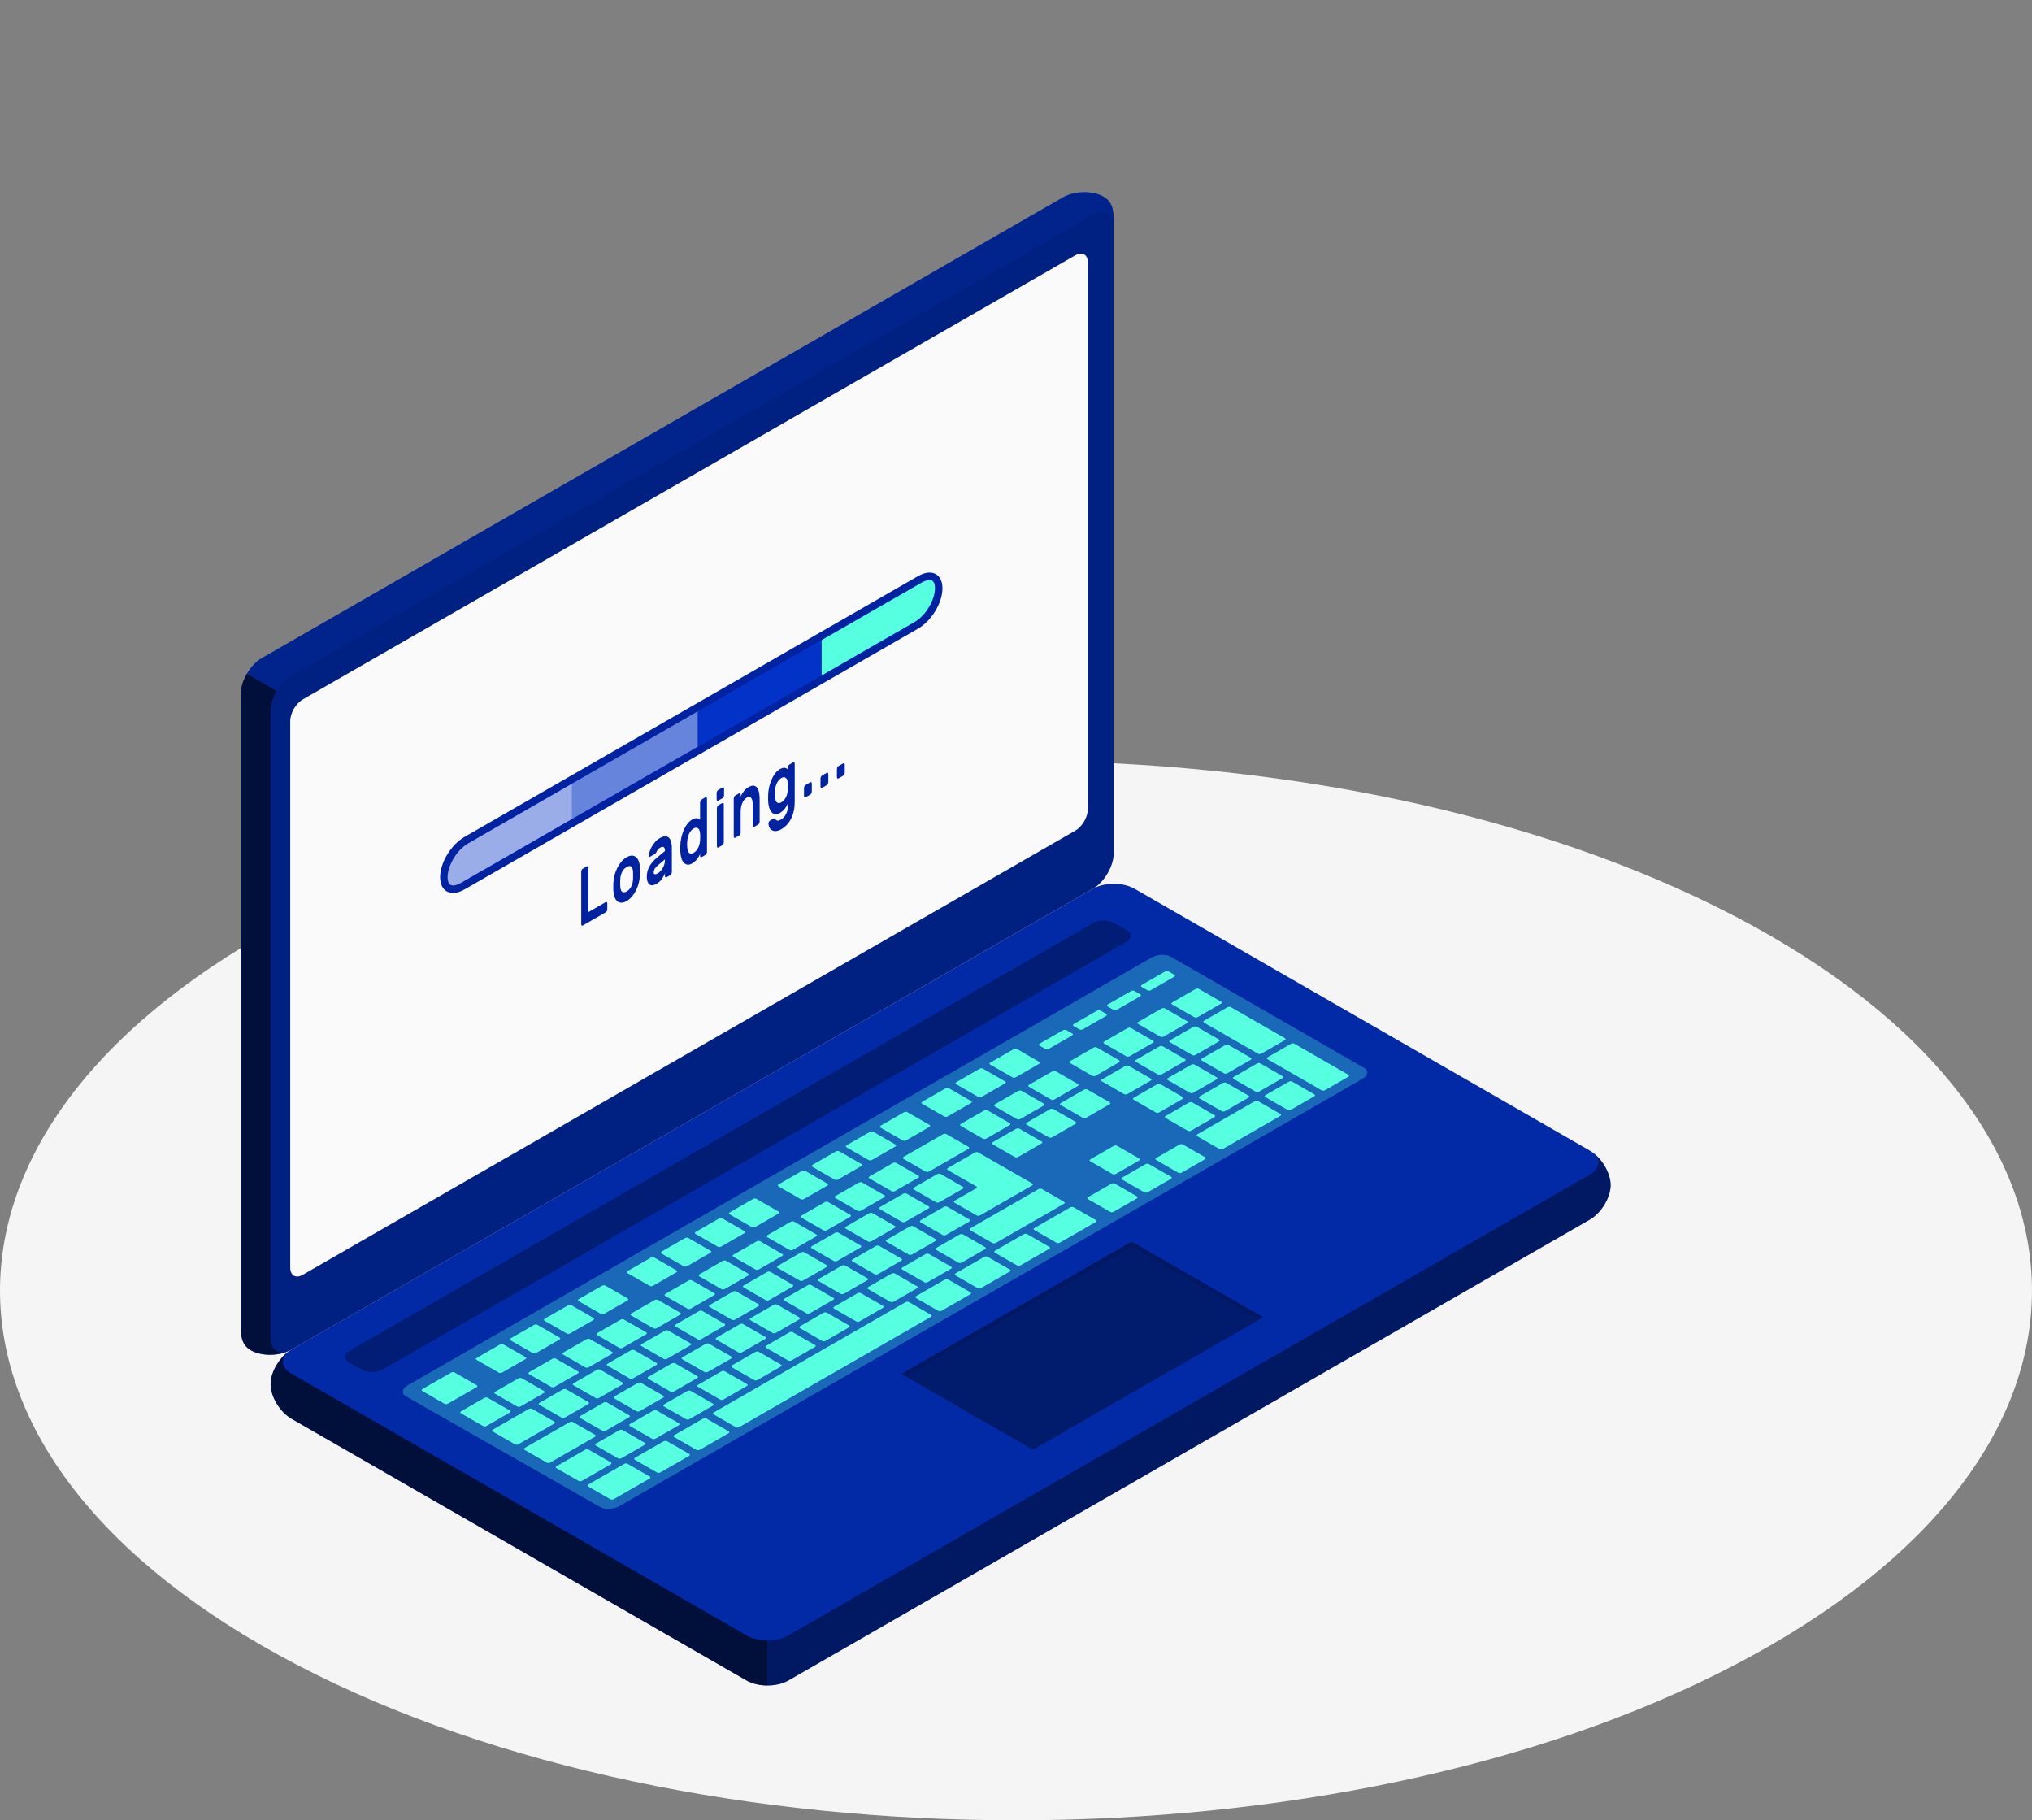
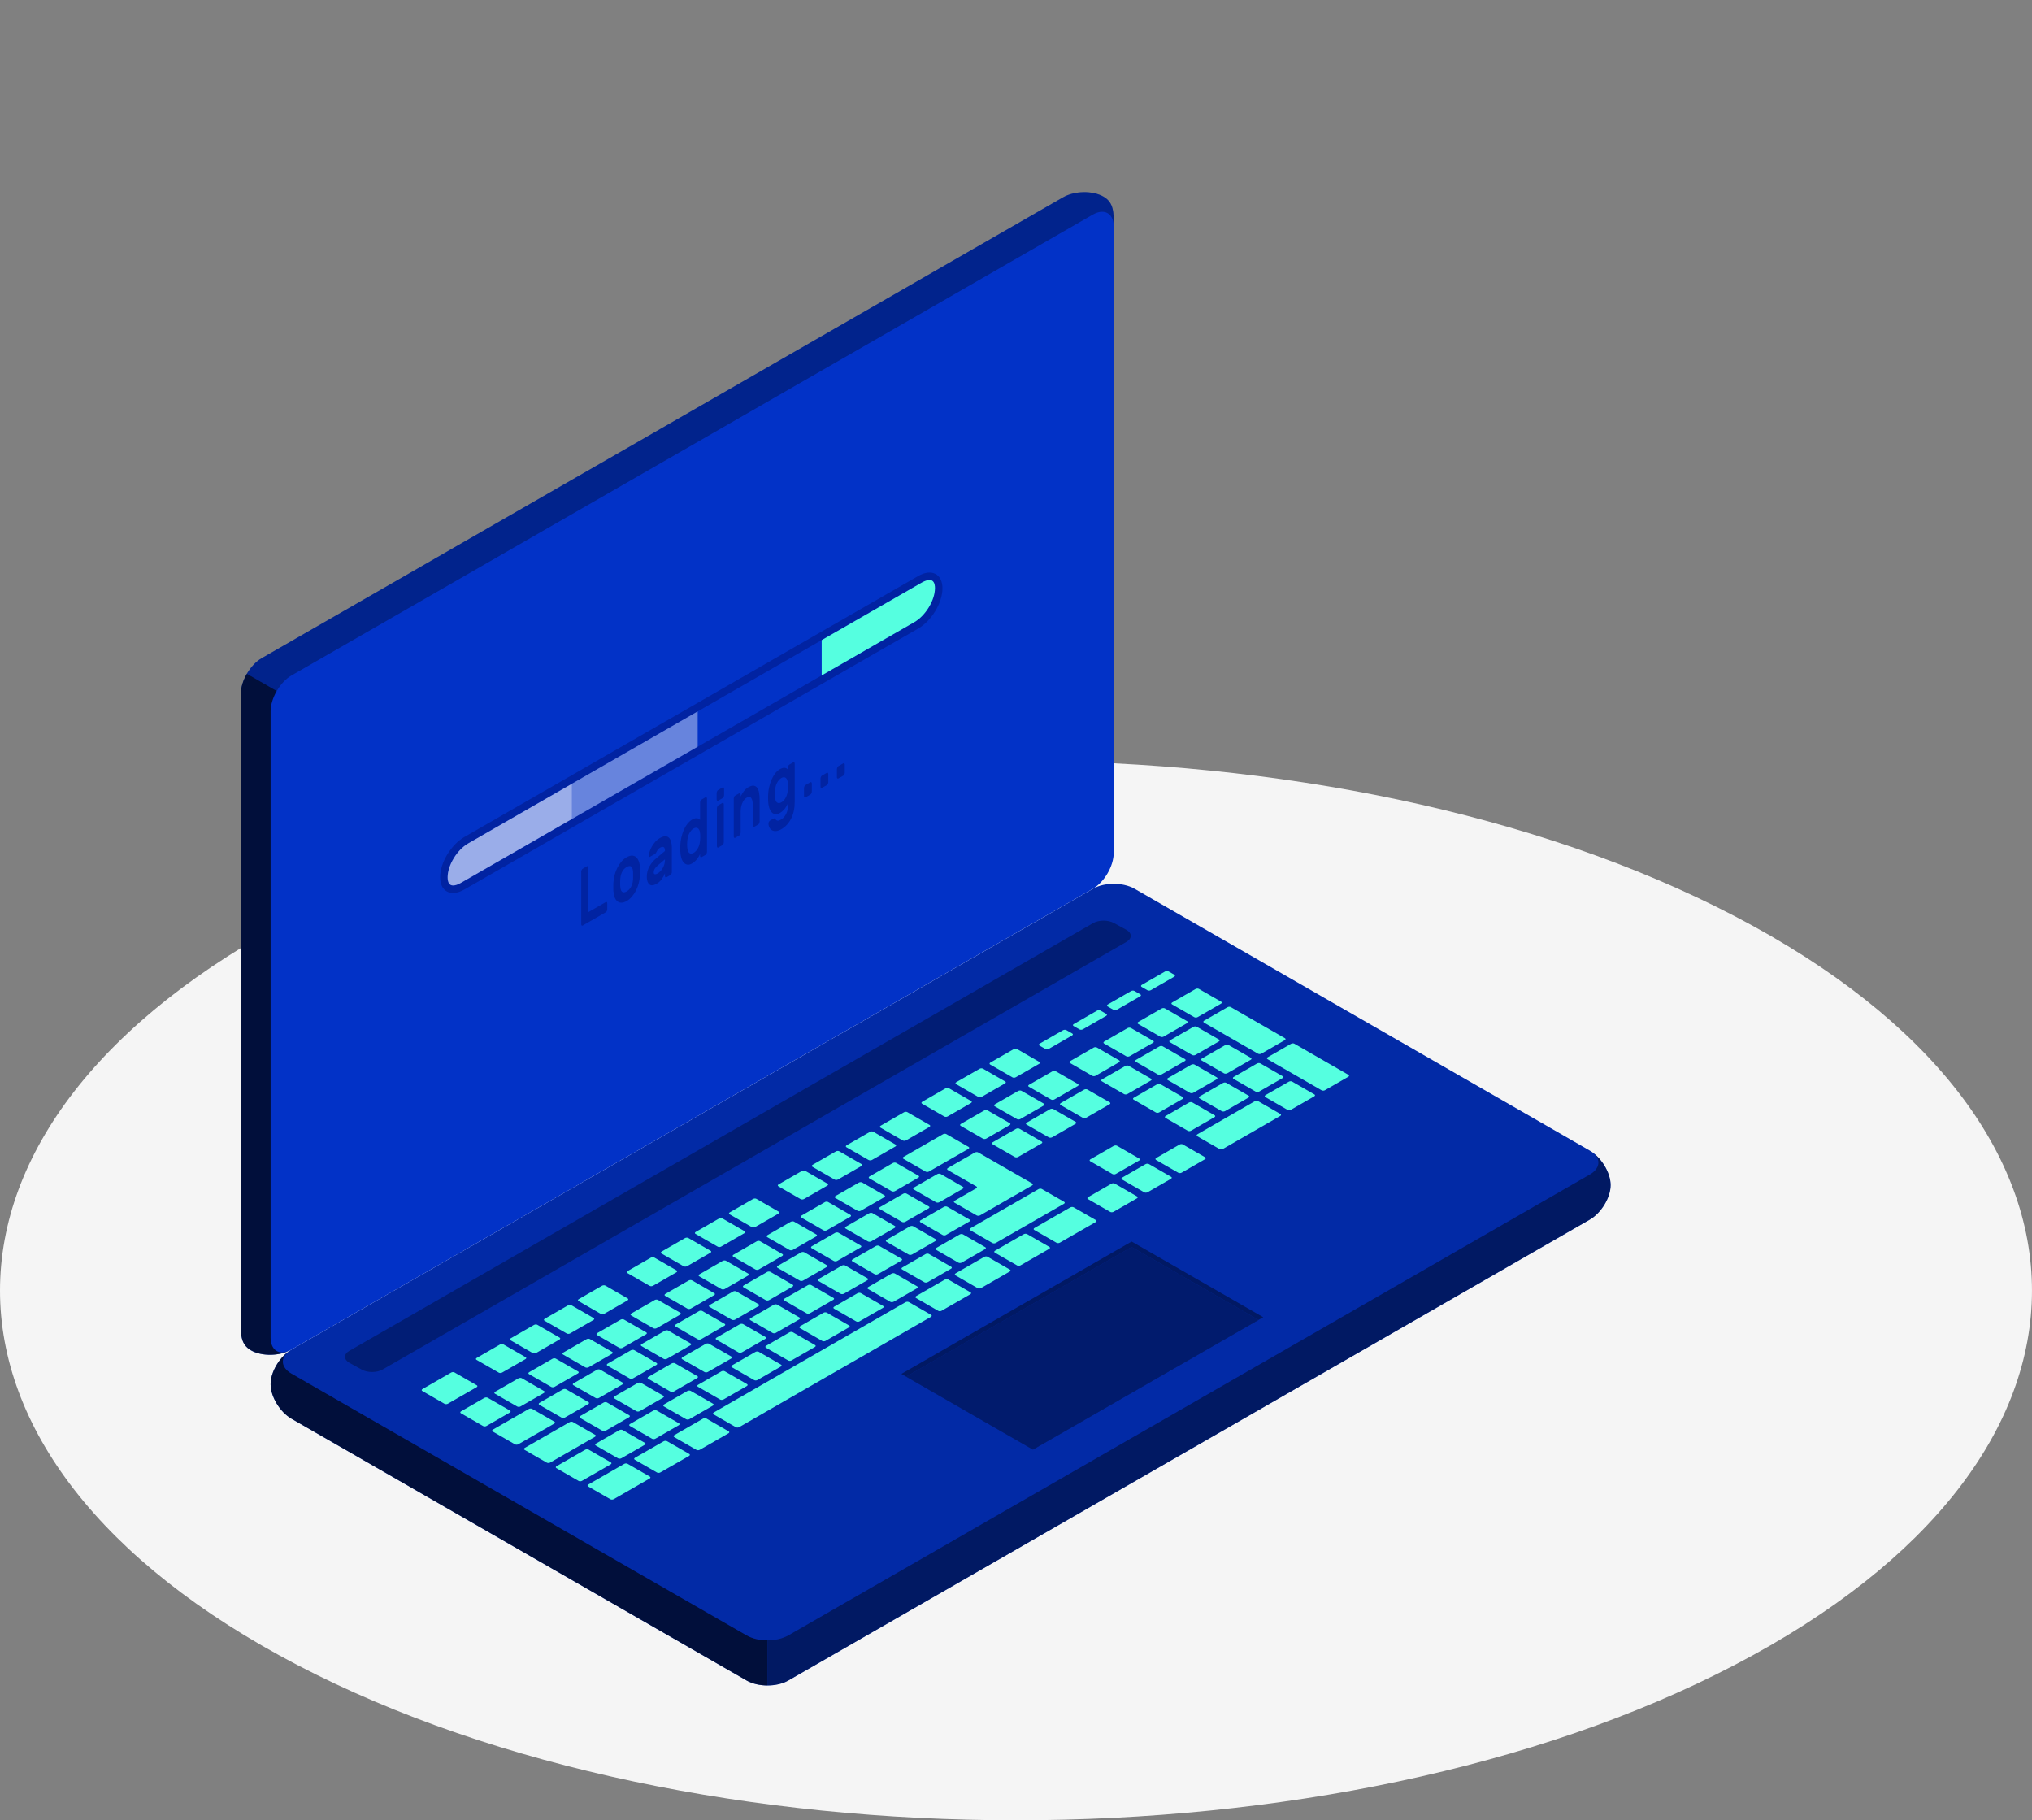
<svg xmlns="http://www.w3.org/2000/svg" width="211" height="189" viewBox="0 0 211 189" fill="none">
  <rect x="0" y="0" width="211" height="189" fill="#808080" stroke="none" />
  <path d="M30.898 172.891C72.1 194.37 138.895 194.37 180.097 172.891C221.299 151.412 221.299 116.588 180.097 95.109C138.895 73.63 72.1 73.63 30.898 95.109C-10.299 116.588 -10.299 151.412 30.898 172.891Z" fill="#F5F5F5" />
  <g clip-path="url(#clip0_1053_2427)">
    <path d="M28.099 143.72C28.099 145.014 29.07 146.619 30.271 147.308L77.523 174.486C78.72 175.176 80.667 175.176 81.864 174.486L165.073 126.641C166.27 125.951 167.245 124.343 167.245 123.053C167.245 121.759 166.274 120.151 165.073 119.465L117.82 92.287C116.624 91.597 114.677 91.597 113.48 92.287L30.271 140.128C29.074 140.818 28.099 142.426 28.103 143.716L28.099 143.72Z" fill="#0232C7" />
    <path opacity="0.5" d="M167.245 123.049C167.245 124.343 166.274 125.947 165.073 126.637L81.864 174.486C81.265 174.829 80.478 175.001 79.696 175.001V170.319C80.478 170.319 81.265 170.143 81.864 169.8L165.073 121.955C166.122 121.351 166.253 120.42 165.466 119.734C166.475 120.514 167.245 121.902 167.245 123.049Z" fill="black" />
    <path opacity="0.3" d="M30.271 142.626L77.523 169.804C78.72 170.494 80.667 170.494 81.864 169.804L165.073 121.959C166.27 121.269 166.27 120.151 165.073 119.465L117.82 92.287C116.624 91.597 114.677 91.597 113.48 92.287L30.271 140.128C29.074 140.818 29.074 141.936 30.271 142.622V142.626Z" fill="black" fill-opacity="0.55" />
    <path opacity="0.7" d="M79.695 170.322V175C78.909 175 78.122 174.829 77.523 174.486L30.271 147.308C29.074 146.618 28.099 145.01 28.099 143.72C28.099 142.507 28.955 141.018 30.05 140.271C29.078 140.964 29.152 141.981 30.271 142.626L77.527 169.804C78.126 170.147 78.913 170.322 79.7 170.322H79.695Z" fill="black" />
    <path d="M26.066 140.206C24.939 139.561 25 138.467 25 137.091V72.085C25 70.705 25.971 69.032 27.168 68.342L110.377 20.492C111.574 19.802 113.46 19.77 114.583 20.415C115.706 21.06 115.648 22.154 115.648 23.533V88.54C115.648 89.919 114.677 91.593 113.476 92.283L30.271 140.128C29.074 140.818 27.189 140.851 26.066 140.206Z" fill="#0232C7" />
    <path opacity="0.3" d="M115.648 23.533C115.648 22.157 114.677 21.598 113.476 22.284L30.271 70.133C29.672 70.476 29.127 71.072 28.738 71.75L25.639 69.954C26.033 69.276 26.578 68.684 27.176 68.337L110.377 20.492C111.574 19.802 113.459 19.765 114.582 20.414C115.705 21.064 115.648 22.153 115.648 23.529V23.533Z" fill="black" />
-     <path opacity="0.5" d="M28.099 73.876V138.882C28.099 140.262 29.07 140.821 30.271 140.132L113.48 92.286C114.677 91.596 115.652 89.919 115.652 88.543V23.533C115.652 22.153 114.681 21.594 113.48 22.284L30.271 70.133C29.074 70.823 28.099 72.501 28.099 73.876Z" fill="black" fill-opacity="0.7" />
    <path opacity="0.7" d="M30.013 140.259C28.816 140.818 27.111 140.81 26.061 140.206C24.943 139.561 25 138.467 25 137.091V72.081C25 71.391 25.242 70.628 25.635 69.954L28.734 71.742C28.344 72.428 28.099 73.183 28.099 73.873V138.879C28.099 140.157 28.935 140.732 30.013 140.259Z" fill="black" />
-     <path d="M31.439 72.623L111.66 26.509C112.377 26.096 112.964 26.431 112.964 27.256V84C112.964 84.828 112.382 85.832 111.66 86.245L31.439 132.363C30.722 132.776 30.136 132.441 30.136 131.616V74.872C30.136 74.044 30.718 73.039 31.439 72.627V72.623Z" fill="#FAFAFA" />
    <path d="M48.231 86.898L95.336 59.814C96.733 59.01 97.864 59.581 97.864 61.087C97.864 62.593 96.733 64.463 95.336 65.267L48.231 92.351C46.833 93.156 45.702 92.584 45.702 91.078C45.702 89.572 46.833 87.702 48.231 86.898Z" fill="#0123A2" />
-     <path d="M97.082 61.087C97.082 62.32 96.106 63.928 94.946 64.594L85.323 70.129L47.841 91.678C47.468 91.894 47.198 91.939 47.042 91.939C46.669 91.939 46.477 91.649 46.477 91.078C46.477 89.841 47.456 88.233 48.616 87.567L85.319 66.463L95.721 60.483C96.094 60.271 96.36 60.222 96.52 60.222C96.893 60.222 97.082 60.511 97.082 61.087Z" fill="#0232C7" />
    <path d="M97.082 61.087C97.082 62.32 96.106 63.928 94.946 64.594L85.323 70.129L47.841 91.678C47.468 91.894 47.198 91.939 47.042 91.939C46.669 91.939 46.477 91.649 46.477 91.078C46.477 89.841 47.456 88.233 48.616 87.567L85.319 66.463L95.721 60.483C96.094 60.271 96.36 60.222 96.52 60.222C96.893 60.222 97.082 60.511 97.082 61.087Z" fill="#0232C7" />
    <path d="M97.082 61.087C97.082 62.32 96.106 63.928 94.946 64.594L85.323 70.129V66.463L95.725 60.483C96.098 60.271 96.364 60.222 96.524 60.222C96.897 60.222 97.086 60.511 97.086 61.087H97.082Z" fill="#55FFE0" />
    <path opacity="0.6" d="M59.391 81.375L48.62 87.568C47.46 88.233 46.481 89.841 46.481 91.078C46.481 91.65 46.673 91.939 47.046 91.939C47.202 91.939 47.468 91.899 47.846 91.678L59.395 85.037V81.371L59.391 81.375Z" fill="white" />
    <path opacity="0.4" d="M59.391 85.037L72.445 77.53V73.864L59.391 81.371V85.037Z" fill="white" />
    <path d="M62.912 93.662C62.953 93.637 62.986 93.641 63.014 93.67C63.043 93.698 63.059 93.743 63.059 93.804V94.404C63.059 94.466 63.043 94.527 63.014 94.588C62.986 94.649 62.949 94.694 62.912 94.715L60.506 96.099C60.465 96.123 60.432 96.119 60.399 96.09C60.371 96.062 60.354 96.017 60.354 95.956V90.51C60.354 90.449 60.371 90.388 60.399 90.326C60.428 90.265 60.465 90.22 60.506 90.2L60.953 89.943C60.994 89.918 61.026 89.922 61.055 89.951C61.084 89.98 61.1 90.025 61.1 90.086V94.703L62.916 93.657L62.912 93.662Z" fill="#0123A2" />
    <path d="M65.072 89.008C65.272 88.894 65.457 88.837 65.617 88.837C65.781 88.837 65.92 88.89 66.039 88.988C66.158 89.09 66.252 89.229 66.326 89.412C66.395 89.596 66.441 89.812 66.449 90.066C66.449 90.115 66.453 90.176 66.453 90.257V90.727C66.453 90.804 66.453 90.866 66.449 90.919C66.432 91.184 66.391 91.454 66.322 91.715C66.252 91.98 66.158 92.229 66.039 92.462C65.92 92.694 65.777 92.907 65.617 93.099C65.453 93.286 65.272 93.441 65.072 93.556C64.871 93.67 64.686 93.727 64.526 93.727C64.362 93.727 64.223 93.674 64.104 93.58C63.986 93.482 63.891 93.344 63.822 93.156C63.752 92.972 63.711 92.756 63.694 92.503C63.694 92.454 63.686 92.392 63.686 92.319C63.686 92.245 63.686 92.168 63.686 92.09C63.686 92.013 63.686 91.931 63.686 91.853C63.686 91.776 63.69 91.707 63.694 91.653C63.707 91.388 63.748 91.123 63.817 90.858C63.887 90.592 63.986 90.339 64.104 90.102C64.223 89.866 64.367 89.653 64.526 89.462C64.69 89.274 64.871 89.119 65.072 89.004V89.008ZM65.736 90.523C65.723 90.355 65.699 90.225 65.658 90.135C65.617 90.045 65.563 89.984 65.502 89.951C65.441 89.919 65.371 89.91 65.297 89.931C65.223 89.947 65.15 89.98 65.072 90.025C64.994 90.07 64.92 90.123 64.846 90.192C64.772 90.261 64.707 90.343 64.641 90.449C64.58 90.551 64.526 90.674 64.486 90.813C64.445 90.951 64.416 91.111 64.408 91.294C64.408 91.339 64.399 91.4 64.399 91.466C64.399 91.535 64.399 91.605 64.399 91.678C64.399 91.751 64.399 91.821 64.399 91.89C64.399 91.96 64.403 92.013 64.408 92.049C64.42 92.217 64.445 92.347 64.486 92.437C64.526 92.527 64.58 92.588 64.641 92.621C64.703 92.654 64.772 92.662 64.846 92.645C64.92 92.629 64.994 92.596 65.072 92.556C65.15 92.511 65.223 92.454 65.297 92.388C65.371 92.319 65.436 92.233 65.502 92.131C65.563 92.029 65.617 91.907 65.658 91.768C65.699 91.629 65.727 91.47 65.736 91.286C65.736 91.245 65.74 91.188 65.74 91.119V90.694C65.74 90.629 65.74 90.572 65.736 90.527V90.523Z" fill="#0123A2" />
    <path d="M67.355 88.853C67.371 88.726 67.404 88.579 67.457 88.416C67.51 88.253 67.584 88.081 67.682 87.906C67.781 87.73 67.9 87.567 68.039 87.408C68.178 87.249 68.342 87.118 68.531 87.012C68.719 86.906 68.887 86.844 69.035 86.836C69.187 86.824 69.314 86.861 69.424 86.947C69.531 87.032 69.617 87.167 69.674 87.355C69.732 87.543 69.764 87.779 69.764 88.065V90.543C69.764 90.604 69.748 90.665 69.719 90.726C69.691 90.788 69.654 90.833 69.613 90.853L69.195 91.094C69.154 91.118 69.121 91.114 69.092 91.086C69.064 91.057 69.047 91.012 69.047 90.951V90.673C68.969 90.882 68.859 91.082 68.715 91.282C68.572 91.482 68.387 91.645 68.162 91.771C68.006 91.861 67.863 91.91 67.74 91.918C67.617 91.927 67.51 91.894 67.428 91.825C67.346 91.755 67.281 91.653 67.231 91.518C67.186 91.384 67.162 91.22 67.162 91.033C67.162 90.645 67.252 90.29 67.432 89.967C67.613 89.645 67.85 89.359 68.154 89.106L69.051 88.355C69.051 88.126 69.002 87.992 68.904 87.951C68.805 87.914 68.682 87.934 68.535 88.02C68.445 88.073 68.371 88.134 68.322 88.204C68.269 88.273 68.219 88.355 68.174 88.449C68.141 88.514 68.113 88.559 68.084 88.596C68.055 88.628 68.027 88.653 67.994 88.673L67.482 88.967C67.445 88.987 67.412 88.987 67.387 88.967C67.363 88.947 67.35 88.91 67.359 88.849L67.355 88.853ZM68.273 90.702C68.395 90.629 68.506 90.539 68.605 90.428C68.703 90.318 68.785 90.2 68.85 90.073C68.916 89.947 68.965 89.816 68.998 89.686C69.031 89.555 69.047 89.428 69.047 89.31V89.224L68.301 89.857C68.15 89.984 68.043 90.102 67.978 90.216C67.912 90.331 67.879 90.453 67.879 90.579C67.879 90.698 67.92 90.763 67.998 90.771C68.076 90.784 68.17 90.759 68.277 90.698L68.273 90.702Z" fill="#0123A2" />
    <path d="M71.867 85.097C71.982 85.032 72.08 84.991 72.17 84.971C72.26 84.954 72.338 84.95 72.408 84.963C72.474 84.975 72.535 84.995 72.58 85.028C72.629 85.061 72.666 85.093 72.695 85.126V83.33C72.695 83.269 72.711 83.207 72.74 83.146C72.769 83.085 72.806 83.04 72.847 83.02L73.265 82.779C73.306 82.754 73.338 82.758 73.367 82.787C73.396 82.816 73.412 82.86 73.412 82.922V88.449C73.412 88.51 73.396 88.571 73.367 88.632C73.338 88.694 73.302 88.739 73.265 88.759L72.847 89C72.806 89.024 72.773 89.02 72.74 88.992C72.711 88.963 72.695 88.918 72.695 88.857V88.665C72.666 88.73 72.625 88.808 72.58 88.898C72.531 88.983 72.474 89.073 72.408 89.163C72.338 89.253 72.26 89.339 72.17 89.424C72.08 89.51 71.978 89.584 71.867 89.649C71.683 89.755 71.519 89.796 71.371 89.771C71.224 89.747 71.097 89.673 70.99 89.551C70.883 89.428 70.801 89.265 70.744 89.061C70.683 88.857 70.65 88.628 70.642 88.375C70.642 88.294 70.638 88.196 70.638 88.085C70.638 87.975 70.638 87.873 70.642 87.787C70.65 87.526 70.683 87.257 70.744 86.983C70.805 86.71 70.888 86.453 70.99 86.208C71.092 85.967 71.219 85.746 71.371 85.55C71.519 85.355 71.687 85.208 71.867 85.101V85.097ZM71.355 87.432C71.342 87.596 71.342 87.755 71.355 87.906C71.375 88.257 71.449 88.477 71.576 88.567C71.699 88.657 71.851 88.649 72.031 88.547C72.211 88.445 72.363 88.277 72.486 88.04C72.609 87.808 72.678 87.534 72.699 87.22C72.707 87.13 72.711 87.024 72.711 86.893C72.711 86.763 72.711 86.661 72.699 86.579C72.683 86.297 72.609 86.106 72.486 86.012C72.363 85.914 72.211 85.918 72.031 86.02C71.851 86.122 71.699 86.289 71.576 86.522C71.449 86.755 71.379 87.057 71.355 87.436V87.432Z" fill="#0123A2" />
    <path d="M75.04 81.758C75.081 81.734 75.113 81.738 75.142 81.766C75.171 81.795 75.187 81.84 75.187 81.901V82.558C75.187 82.62 75.171 82.681 75.142 82.742C75.113 82.803 75.076 82.848 75.04 82.869L74.568 83.142C74.527 83.167 74.494 83.162 74.462 83.134C74.433 83.105 74.416 83.06 74.416 82.999V82.342C74.416 82.281 74.433 82.219 74.462 82.158C74.49 82.097 74.527 82.052 74.568 82.032L75.04 81.758ZM75.158 87.445C75.158 87.506 75.142 87.567 75.113 87.628C75.085 87.689 75.048 87.734 75.007 87.755L74.589 87.996C74.548 88.02 74.515 88.016 74.486 87.987C74.457 87.959 74.441 87.914 74.441 87.853V83.926C74.441 83.865 74.457 83.803 74.486 83.742C74.515 83.681 74.552 83.636 74.589 83.616L75.007 83.375C75.048 83.35 75.081 83.354 75.113 83.383C75.142 83.412 75.158 83.456 75.158 83.518V87.445Z" fill="#0123A2" />
    <path d="M78.876 85.305C78.876 85.366 78.859 85.428 78.831 85.489C78.802 85.55 78.765 85.595 78.728 85.615L78.31 85.856C78.269 85.881 78.236 85.877 78.208 85.848C78.179 85.82 78.163 85.775 78.163 85.713V83.574C78.163 83.236 78.109 82.999 78.007 82.856C77.904 82.713 77.745 82.701 77.535 82.823C77.343 82.933 77.187 83.125 77.076 83.391C76.966 83.656 76.908 83.958 76.908 84.297V86.436C76.908 86.497 76.892 86.558 76.863 86.62C76.835 86.681 76.798 86.726 76.761 86.746L76.343 86.987C76.302 87.011 76.269 87.007 76.236 86.979C76.208 86.95 76.191 86.905 76.191 86.844V82.917C76.191 82.856 76.208 82.795 76.236 82.734C76.265 82.672 76.302 82.627 76.343 82.607L76.761 82.366C76.802 82.342 76.835 82.346 76.863 82.374C76.892 82.403 76.908 82.448 76.908 82.509V82.701C77.003 82.501 77.113 82.313 77.245 82.146C77.372 81.978 77.523 81.84 77.699 81.742C77.925 81.615 78.109 81.558 78.261 81.578C78.413 81.599 78.531 81.672 78.626 81.799C78.716 81.925 78.781 82.097 78.822 82.313C78.859 82.529 78.88 82.77 78.88 83.035V85.301L78.876 85.305Z" fill="#0123A2" />
    <path d="M81.126 85.081C81.204 85.036 81.281 84.975 81.364 84.889C81.445 84.808 81.519 84.706 81.585 84.591C81.65 84.473 81.704 84.342 81.749 84.199C81.79 84.052 81.81 83.901 81.81 83.738V83.428C81.781 83.497 81.74 83.571 81.695 83.66C81.646 83.746 81.589 83.836 81.523 83.926C81.454 84.016 81.376 84.101 81.286 84.187C81.195 84.273 81.093 84.346 80.982 84.412C80.798 84.518 80.634 84.558 80.486 84.534C80.339 84.51 80.212 84.436 80.109 84.314C80.003 84.191 79.921 84.028 79.863 83.824C79.802 83.62 79.769 83.391 79.761 83.138C79.761 83.056 79.757 82.958 79.757 82.848C79.757 82.738 79.757 82.636 79.761 82.55C79.769 82.289 79.802 82.019 79.863 81.746C79.925 81.472 80.007 81.215 80.109 80.971C80.212 80.73 80.339 80.509 80.486 80.313C80.634 80.117 80.802 79.97 80.982 79.864C81.097 79.799 81.195 79.758 81.286 79.738C81.376 79.721 81.454 79.717 81.523 79.73C81.593 79.742 81.65 79.762 81.695 79.795C81.745 79.828 81.781 79.86 81.81 79.893V79.701C81.81 79.64 81.827 79.579 81.855 79.517C81.884 79.456 81.921 79.411 81.958 79.391L82.376 79.15C82.417 79.125 82.45 79.129 82.478 79.158C82.507 79.187 82.523 79.231 82.523 79.293V83.244C82.523 83.926 82.4 84.505 82.15 84.995C81.904 85.481 81.56 85.853 81.126 86.102C80.937 86.208 80.765 86.269 80.605 86.285C80.445 86.302 80.306 86.281 80.191 86.22C80.072 86.163 79.982 86.073 79.913 85.951C79.843 85.832 79.806 85.689 79.798 85.522C79.798 85.461 79.806 85.399 79.839 85.338C79.872 85.277 79.904 85.232 79.945 85.208L80.318 84.991C80.372 84.963 80.413 84.963 80.45 84.995C80.486 85.028 80.519 85.056 80.544 85.089C80.593 85.159 80.659 85.199 80.74 85.212C80.823 85.228 80.954 85.183 81.126 85.081ZM80.466 82.191C80.454 82.354 80.454 82.513 80.466 82.665C80.486 83.016 80.56 83.236 80.687 83.326C80.81 83.416 80.966 83.407 81.142 83.305C81.323 83.203 81.474 83.032 81.597 82.799C81.72 82.567 81.79 82.293 81.81 81.979C81.818 81.889 81.823 81.783 81.823 81.652C81.823 81.522 81.823 81.419 81.81 81.338C81.79 81.056 81.72 80.864 81.597 80.77C81.474 80.672 81.323 80.677 81.142 80.779C80.962 80.881 80.81 81.048 80.687 81.281C80.564 81.513 80.49 81.815 80.466 82.195V82.191Z" fill="#0123A2" />
    <path d="M84.15 81.219C84.192 81.195 84.224 81.199 84.253 81.227C84.282 81.256 84.298 81.301 84.298 81.362V82.187C84.298 82.248 84.282 82.309 84.253 82.37C84.224 82.432 84.187 82.477 84.15 82.497L83.638 82.791C83.597 82.815 83.564 82.811 83.532 82.783C83.503 82.754 83.487 82.709 83.487 82.648V81.823C83.487 81.762 83.503 81.701 83.532 81.64C83.56 81.578 83.597 81.534 83.638 81.513L84.15 81.219Z" fill="#0123A2" />
    <path d="M85.86 80.24C85.901 80.215 85.933 80.219 85.966 80.248C85.995 80.276 86.011 80.321 86.011 80.383V81.207C86.011 81.268 85.995 81.33 85.966 81.391C85.937 81.452 85.901 81.497 85.86 81.517L85.347 81.811C85.306 81.836 85.273 81.832 85.245 81.803C85.216 81.775 85.2 81.73 85.2 81.668V80.844C85.2 80.783 85.216 80.721 85.245 80.66C85.273 80.599 85.31 80.554 85.347 80.534L85.86 80.24Z" fill="#0123A2" />
    <path d="M87.569 79.256C87.61 79.232 87.642 79.236 87.675 79.264C87.704 79.293 87.72 79.338 87.72 79.399V80.224C87.72 80.285 87.704 80.346 87.675 80.407C87.647 80.469 87.61 80.514 87.569 80.534L87.056 80.828C87.016 80.852 86.983 80.848 86.95 80.82C86.917 80.791 86.905 80.746 86.905 80.685V79.861C86.905 79.799 86.921 79.738 86.95 79.677C86.979 79.615 87.016 79.571 87.056 79.55L87.569 79.256Z" fill="#0123A2" />
    <path opacity="0.3" d="M36.275 140.258L113.509 95.846C114.107 95.503 115.078 95.503 115.681 95.846L116.968 96.548C117.566 96.891 117.566 97.45 116.968 97.797L39.722 142.201C39.124 142.544 38.152 142.544 37.55 142.201L36.275 141.503C35.677 141.16 35.677 140.601 36.275 140.254V140.258Z" fill="black" />
-     <path opacity="0.3" d="M42.333 143.842L119.566 99.43C120.165 99.087 121.054 99.038 121.55 99.324L141.654 110.884C142.149 111.17 142.067 111.68 141.465 112.023L64.322 156.374C63.723 156.717 62.834 156.77 62.338 156.484L42.148 144.977C41.653 144.696 41.734 144.185 42.333 143.838V143.842Z" fill="#55FFE0" />
    <path d="M109.258 118.085L111.676 116.693C111.779 116.632 111.787 116.542 111.697 116.489L109.385 115.159C109.295 115.105 109.135 115.11 109.033 115.171L106.615 116.563C106.512 116.62 106.504 116.714 106.594 116.763L108.906 118.093C108.996 118.147 109.156 118.142 109.258 118.081V118.085ZM105.729 113.273L103.311 114.665C103.209 114.722 103.201 114.816 103.291 114.869L105.602 116.199C105.693 116.252 105.852 116.248 105.955 116.187L108.373 114.795C108.476 114.738 108.484 114.644 108.394 114.595L106.078 113.264C105.988 113.211 105.828 113.215 105.725 113.277L105.729 113.273ZM97.918 117.767L93.827 120.118C93.725 120.175 93.717 120.269 93.807 120.318L96.118 121.649C96.209 121.702 96.368 121.698 96.471 121.637L100.561 119.285C100.664 119.228 100.672 119.134 100.582 119.085L98.27 117.755C98.18 117.702 98.02 117.706 97.918 117.767ZM102.197 115.305L99.778 116.697C99.676 116.755 99.668 116.848 99.758 116.897L102.069 118.228C102.16 118.281 102.319 118.277 102.422 118.216L104.84 116.824C104.943 116.763 104.951 116.673 104.861 116.624L102.549 115.293C102.459 115.24 102.299 115.244 102.197 115.305ZM92.708 120.759L90.29 122.151C90.188 122.208 90.18 122.302 90.27 122.351L92.585 123.682C92.675 123.735 92.835 123.731 92.938 123.67L95.356 122.278C95.459 122.22 95.467 122.127 95.376 122.078L93.065 120.747C92.975 120.694 92.815 120.698 92.712 120.759H92.708ZM89.175 122.792L86.757 124.184C86.655 124.241 86.647 124.335 86.737 124.384L89.048 125.715C89.138 125.768 89.298 125.764 89.401 125.702L91.819 124.31C91.921 124.249 91.93 124.159 91.839 124.11L89.528 122.78C89.438 122.727 89.278 122.731 89.175 122.792ZM98.241 128.221L100.66 126.829C100.762 126.772 100.77 126.678 100.68 126.629L98.368 125.298C98.278 125.245 98.118 125.249 98.016 125.31L95.598 126.702C95.495 126.764 95.487 126.853 95.577 126.907L97.893 128.237C97.983 128.29 98.143 128.286 98.246 128.225L98.241 128.221ZM94.708 130.254L97.127 128.862C97.229 128.801 97.237 128.711 97.147 128.658L94.835 127.327C94.745 127.274 94.585 127.278 94.483 127.339L92.065 128.731C91.962 128.788 91.954 128.882 92.044 128.931L94.356 130.262C94.446 130.315 94.606 130.311 94.708 130.25V130.254ZM91.175 132.287L93.594 130.895C93.696 130.838 93.704 130.744 93.614 130.695L91.302 129.364C91.212 129.311 91.052 129.315 90.95 129.376L88.532 130.768C88.429 130.829 88.421 130.919 88.511 130.968L90.823 132.299C90.913 132.352 91.073 132.348 91.175 132.287ZM87.642 134.319L90.061 132.928C90.163 132.87 90.171 132.776 90.081 132.727L87.769 131.397C87.679 131.344 87.519 131.348 87.417 131.409L84.999 132.801C84.896 132.858 84.888 132.952 84.978 133.001L87.29 134.332C87.38 134.385 87.54 134.381 87.642 134.319ZM105.729 120.118L108.148 118.726C108.25 118.669 108.258 118.575 108.168 118.526L105.857 117.195C105.766 117.142 105.607 117.146 105.504 117.208L103.086 118.6C102.983 118.657 102.975 118.751 103.065 118.804L105.377 120.134C105.467 120.188 105.627 120.183 105.729 120.122V120.118ZM101.778 126.188L107.172 123.086C107.275 123.025 107.283 122.935 107.193 122.886L101.574 119.657C101.483 119.604 101.324 119.608 101.221 119.669L98.43 121.273C98.328 121.335 98.319 121.424 98.409 121.477L101.385 123.188C101.475 123.241 101.467 123.331 101.364 123.388L99.131 124.67C99.028 124.727 99.02 124.821 99.11 124.87L101.422 126.2C101.512 126.253 101.672 126.249 101.774 126.188H101.778ZM85.642 124.825L83.224 126.217C83.122 126.274 83.114 126.368 83.204 126.417L85.515 127.747C85.606 127.801 85.765 127.796 85.868 127.735L88.286 126.343C88.388 126.286 88.397 126.192 88.306 126.139L85.995 124.808C85.905 124.755 85.745 124.759 85.642 124.821V124.825ZM82.109 126.858L79.691 128.25C79.589 128.311 79.581 128.401 79.671 128.454L81.982 129.784C82.073 129.837 82.232 129.833 82.335 129.772L84.753 128.38C84.855 128.323 84.864 128.229 84.773 128.18L82.462 126.849C82.372 126.796 82.212 126.8 82.109 126.862V126.858ZM62.551 148.558C62.641 148.611 62.801 148.607 62.904 148.545L65.322 147.153C65.424 147.096 65.432 147.002 65.342 146.949L63.031 145.619C62.94 145.565 62.781 145.57 62.678 145.631L60.26 147.023C60.157 147.08 60.149 147.174 60.239 147.227L62.555 148.558H62.551ZM53.833 143.116L51.415 144.508C51.313 144.565 51.305 144.659 51.395 144.708L53.706 146.039C53.797 146.092 53.956 146.088 54.059 146.027L56.477 144.635C56.579 144.578 56.588 144.484 56.497 144.435L54.186 143.104C54.096 143.051 53.936 143.055 53.833 143.116ZM58.313 147.19C58.403 147.243 58.563 147.239 58.666 147.178L61.084 145.786C61.186 145.729 61.194 145.635 61.104 145.586L58.793 144.255C58.703 144.202 58.543 144.206 58.44 144.267L56.022 145.659C55.919 145.716 55.911 145.81 56.002 145.859L58.313 147.19ZM68.064 149.374L70.482 147.982C70.584 147.925 70.592 147.831 70.502 147.782L68.191 146.451C68.1 146.398 67.941 146.402 67.838 146.463L65.42 147.855C65.318 147.913 65.309 148.006 65.4 148.055L67.711 149.386C67.801 149.439 67.961 149.435 68.064 149.374ZM64.178 151.419C64.268 151.472 64.428 151.468 64.531 151.407L66.949 150.015C67.051 149.958 67.059 149.864 66.969 149.815L64.658 148.484C64.567 148.431 64.408 148.435 64.305 148.496L61.887 149.888C61.785 149.945 61.776 150.039 61.867 150.088L64.178 151.419ZM57.366 141.083L54.948 142.475C54.846 142.537 54.837 142.626 54.928 142.675L57.239 144.006C57.33 144.059 57.489 144.055 57.592 143.994L60.01 142.602C60.112 142.545 60.121 142.451 60.03 142.402L57.719 141.071C57.629 141.018 57.469 141.022 57.366 141.083ZM75.039 130.923L72.621 132.315C72.519 132.372 72.511 132.466 72.601 132.515L74.912 133.846C75.002 133.899 75.162 133.895 75.265 133.834L77.683 132.442C77.785 132.385 77.794 132.291 77.703 132.242L75.392 130.911C75.302 130.858 75.142 130.862 75.039 130.923ZM60.903 139.051L58.485 140.443C58.383 140.5 58.375 140.594 58.465 140.643L60.776 141.973C60.867 142.026 61.026 142.022 61.129 141.961L63.547 140.569C63.65 140.508 63.658 140.418 63.568 140.369L61.256 139.038C61.166 138.985 61.006 138.989 60.903 139.051ZM78.576 128.89L76.158 130.282C76.056 130.34 76.048 130.433 76.138 130.482L78.449 131.813C78.54 131.866 78.699 131.862 78.802 131.801L81.22 130.409C81.323 130.348 81.331 130.258 81.24 130.209L78.929 128.878C78.839 128.825 78.679 128.829 78.576 128.89ZM71.506 132.956L69.088 134.348C68.986 134.405 68.978 134.499 69.068 134.548L71.383 135.879C71.474 135.932 71.633 135.928 71.736 135.867L74.154 134.475C74.257 134.417 74.265 134.324 74.175 134.275L71.863 132.944C71.773 132.891 71.613 132.895 71.51 132.956H71.506ZM67.973 134.989L65.555 136.381C65.453 136.438 65.445 136.532 65.535 136.581L67.846 137.912C67.937 137.965 68.096 137.961 68.199 137.899L70.617 136.507C70.719 136.45 70.728 136.356 70.638 136.303L68.326 134.973C68.236 134.92 68.076 134.924 67.973 134.985V134.989ZM64.441 137.022L62.022 138.414C61.92 138.471 61.912 138.565 62.002 138.618L64.313 139.949C64.404 140.002 64.563 139.998 64.666 139.936L67.084 138.544C67.186 138.487 67.195 138.393 67.105 138.34L64.793 137.01C64.703 136.956 64.543 136.961 64.441 137.022ZM80.576 138.385L82.995 136.993C83.097 136.936 83.105 136.842 83.015 136.793L80.704 135.462C80.613 135.409 80.454 135.413 80.351 135.475L77.933 136.867C77.831 136.928 77.822 137.018 77.912 137.071L80.224 138.401C80.314 138.455 80.474 138.45 80.576 138.389V138.385ZM113.55 108.782L111.131 110.174C111.029 110.232 111.021 110.325 111.111 110.374L113.422 111.705C113.513 111.758 113.673 111.754 113.775 111.693L116.193 110.301C116.296 110.244 116.304 110.15 116.214 110.097L113.902 108.766C113.812 108.713 113.652 108.717 113.55 108.778V108.782ZM109.271 111.244L106.852 112.636C106.75 112.693 106.742 112.787 106.832 112.836L109.144 114.167C109.234 114.22 109.394 114.216 109.496 114.154L111.914 112.762C112.017 112.701 112.025 112.611 111.935 112.558L109.623 111.228C109.533 111.174 109.373 111.179 109.271 111.24V111.244ZM117.083 106.75L114.664 108.142C114.562 108.199 114.554 108.293 114.644 108.346L116.955 109.676C117.046 109.729 117.205 109.725 117.308 109.664L119.726 108.272C119.829 108.215 119.837 108.121 119.747 108.068L117.435 106.737C117.345 106.684 117.185 106.688 117.083 106.75ZM97.549 124.825L99.967 123.433C100.069 123.372 100.078 123.282 99.987 123.229L97.676 121.898C97.586 121.845 97.426 121.849 97.323 121.91L94.905 123.302C94.803 123.359 94.794 123.453 94.885 123.502L97.196 124.833C97.286 124.886 97.446 124.882 97.549 124.821V124.825ZM120.968 104.704C120.878 104.651 120.718 104.655 120.615 104.717L118.197 106.109C118.095 106.166 118.087 106.26 118.177 106.309L120.488 107.639C120.579 107.693 120.738 107.688 120.841 107.627L123.259 106.235C123.362 106.178 123.37 106.084 123.28 106.035L120.968 104.704ZM84.109 136.352L86.528 134.96C86.63 134.899 86.638 134.809 86.548 134.76L84.237 133.43C84.146 133.377 83.987 133.381 83.884 133.442L81.466 134.834C81.364 134.891 81.355 134.985 81.445 135.034L83.757 136.365C83.847 136.418 84.007 136.414 84.109 136.352ZM127.452 111.432L129.87 110.04C129.973 109.983 129.981 109.889 129.891 109.836L127.575 108.505C127.485 108.452 127.325 108.456 127.222 108.517L124.804 109.909C124.702 109.966 124.694 110.06 124.784 110.113L127.095 111.444C127.185 111.497 127.345 111.493 127.448 111.432H127.452ZM120.611 111.562L123.03 110.17C123.132 110.113 123.14 110.019 123.05 109.97L120.738 108.64C120.648 108.586 120.488 108.591 120.386 108.652L117.968 110.044C117.865 110.105 117.857 110.195 117.947 110.248L120.259 111.579C120.349 111.632 120.509 111.628 120.611 111.566V111.562ZM124.271 106.607C124.181 106.554 124.021 106.558 123.919 106.619L121.501 108.011C121.398 108.068 121.39 108.162 121.48 108.211L123.792 109.542C123.882 109.595 124.042 109.591 124.144 109.529L126.563 108.137C126.665 108.08 126.673 107.986 126.583 107.937L124.271 106.607ZM125.017 106.178L130.636 109.407C130.727 109.46 130.886 109.456 130.989 109.395L133.407 108.003C133.51 107.946 133.518 107.852 133.428 107.799L127.808 104.57C127.718 104.517 127.558 104.521 127.456 104.582L125.038 105.974C124.935 106.031 124.927 106.125 125.017 106.178ZM116.853 110.681L114.435 112.073C114.332 112.13 114.324 112.224 114.414 112.273L116.726 113.603C116.816 113.656 116.976 113.652 117.078 113.591L119.497 112.199C119.599 112.138 119.607 112.048 119.517 111.999L117.205 110.668C117.115 110.615 116.955 110.619 116.853 110.681ZM90.253 125.976L87.835 127.368C87.733 127.425 87.724 127.519 87.815 127.568L90.126 128.899C90.216 128.952 90.376 128.948 90.479 128.886L92.897 127.494C92.999 127.437 93.007 127.343 92.917 127.294L90.606 125.964C90.516 125.911 90.356 125.915 90.253 125.976ZM123.566 113.473C123.657 113.526 123.816 113.522 123.919 113.46L126.337 112.068C126.44 112.007 126.448 111.917 126.358 111.868L124.046 110.538C123.956 110.485 123.796 110.489 123.694 110.55L121.275 111.942C121.173 111.999 121.165 112.093 121.255 112.142L123.566 113.473ZM93.786 123.947L91.368 125.339C91.266 125.4 91.257 125.49 91.348 125.539L93.659 126.87C93.749 126.923 93.909 126.919 94.012 126.858L96.43 125.466C96.532 125.408 96.54 125.315 96.45 125.266L94.139 123.935C94.049 123.882 93.889 123.886 93.786 123.947ZM66.088 146.525C66.178 146.578 66.338 146.574 66.441 146.512L68.859 145.12C68.961 145.063 68.969 144.969 68.879 144.92L66.568 143.59C66.478 143.537 66.318 143.541 66.215 143.602L63.797 144.994C63.694 145.051 63.686 145.145 63.776 145.194L66.088 146.525ZM61.977 142.235L59.559 143.626C59.457 143.684 59.448 143.778 59.539 143.826L61.85 145.157C61.94 145.21 62.1 145.206 62.203 145.145L64.621 143.753C64.723 143.696 64.731 143.602 64.641 143.549L62.33 142.218C62.239 142.165 62.08 142.169 61.977 142.23V142.235ZM69.974 144.48L72.392 143.088C72.494 143.031 72.502 142.937 72.412 142.888L70.101 141.557C70.01 141.504 69.851 141.508 69.748 141.569L67.33 142.961C67.228 143.018 67.219 143.112 67.309 143.161L69.625 144.492C69.715 144.545 69.875 144.541 69.978 144.48H69.974ZM73.507 142.447L75.925 141.055C76.027 140.994 76.035 140.904 75.945 140.855L73.629 139.524C73.539 139.471 73.379 139.475 73.277 139.536L70.859 140.928C70.756 140.989 70.748 141.079 70.838 141.128L73.154 142.459C73.244 142.512 73.404 142.508 73.507 142.447ZM77.04 140.414L79.458 139.022C79.56 138.961 79.568 138.871 79.478 138.818L77.166 137.487C77.076 137.434 76.916 137.438 76.814 137.499L74.396 138.891C74.293 138.948 74.285 139.042 74.375 139.091L76.687 140.422C76.777 140.475 76.937 140.471 77.04 140.41V140.414ZM65.51 140.202L63.092 141.594C62.99 141.651 62.981 141.745 63.072 141.798L65.387 143.128C65.477 143.182 65.637 143.177 65.74 143.116L68.158 141.724C68.26 141.667 68.269 141.573 68.178 141.52L65.867 140.189C65.777 140.136 65.617 140.14 65.514 140.202H65.51ZM69.043 138.169L66.625 139.561C66.522 139.618 66.514 139.712 66.605 139.761L68.916 141.092C69.006 141.145 69.166 141.141 69.269 141.079L71.687 139.687C71.789 139.63 71.797 139.536 71.707 139.487L69.396 138.157C69.305 138.104 69.146 138.108 69.043 138.169ZM83.179 130.042L80.761 131.434C80.659 131.495 80.65 131.585 80.74 131.638L83.052 132.968C83.142 133.021 83.302 133.017 83.405 132.956L85.823 131.564C85.925 131.507 85.933 131.413 85.843 131.36L83.528 130.029C83.437 129.976 83.278 129.98 83.175 130.042H83.179ZM79.646 132.074L77.228 133.466C77.126 133.523 77.117 133.617 77.207 133.666L79.519 134.997C79.609 135.05 79.769 135.046 79.872 134.985L82.29 133.593C82.392 133.532 82.4 133.442 82.31 133.389L79.999 132.058C79.909 132.005 79.749 132.009 79.646 132.07V132.074ZM86.716 128.009L84.298 129.401C84.196 129.462 84.187 129.552 84.278 129.601L86.589 130.931C86.679 130.984 86.839 130.98 86.942 130.919L89.36 129.527C89.462 129.47 89.47 129.376 89.38 129.327L87.069 127.996C86.978 127.943 86.819 127.947 86.716 128.009ZM72.58 136.136L70.162 137.528C70.06 137.585 70.051 137.679 70.142 137.728L72.453 139.059C72.543 139.112 72.703 139.108 72.806 139.046L75.224 137.654C75.326 137.597 75.335 137.503 75.244 137.454L72.929 136.124C72.838 136.071 72.679 136.075 72.576 136.136H72.58ZM76.113 134.103L73.695 135.495C73.593 135.552 73.584 135.646 73.675 135.695L75.986 137.026C76.076 137.079 76.236 137.075 76.339 137.014L78.757 135.622C78.859 135.564 78.867 135.471 78.777 135.422L76.462 134.091C76.371 134.038 76.212 134.042 76.109 134.103H76.113ZM71.601 147.341L74.019 145.949C74.121 145.892 74.129 145.798 74.039 145.749L71.724 144.418C71.633 144.365 71.474 144.369 71.371 144.431L68.953 145.823C68.85 145.88 68.842 145.974 68.933 146.027L71.244 147.357C71.334 147.41 71.494 147.406 71.597 147.345L71.601 147.341ZM52.965 146.463L50.649 145.133C50.559 145.08 50.399 145.084 50.296 145.145L47.878 146.537C47.776 146.594 47.767 146.688 47.858 146.737L50.169 148.068C50.259 148.121 50.419 148.117 50.522 148.055L52.94 146.663C53.042 146.602 53.05 146.512 52.96 146.459L52.965 146.463ZM57.571 147.615L55.26 146.284C55.169 146.231 55.01 146.235 54.907 146.296L51.186 148.435C51.083 148.492 51.075 148.586 51.165 148.635L53.477 149.966C53.567 150.019 53.727 150.015 53.829 149.954L57.551 147.815C57.653 147.753 57.661 147.664 57.571 147.615ZM49.509 143.835L47.198 142.504C47.108 142.451 46.948 142.455 46.845 142.516L43.87 144.227C43.767 144.284 43.759 144.378 43.849 144.427L46.161 145.757C46.251 145.81 46.411 145.806 46.513 145.745L49.489 144.035C49.591 143.978 49.599 143.884 49.509 143.835ZM51.792 142.524C51.883 142.577 52.042 142.573 52.145 142.512L54.563 141.12C54.665 141.063 54.674 140.969 54.583 140.92L52.272 139.589C52.182 139.536 52.022 139.54 51.919 139.602L49.501 140.994C49.399 141.055 49.391 141.145 49.481 141.194L51.796 142.524H51.792ZM61.805 148.982L59.493 147.651C59.403 147.598 59.243 147.602 59.141 147.664L54.489 150.337C54.387 150.399 54.379 150.488 54.469 150.537L56.78 151.868C56.87 151.921 57.03 151.917 57.133 151.856L61.785 149.182C61.887 149.121 61.895 149.031 61.805 148.978V148.982ZM63.436 151.844L61.121 150.513C61.031 150.46 60.871 150.464 60.768 150.525L57.793 152.235C57.69 152.293 57.682 152.386 57.772 152.435L60.084 153.766C60.174 153.819 60.334 153.815 60.436 153.754L63.412 152.044C63.514 151.986 63.522 151.893 63.432 151.844H63.436ZM78.068 127.413C78.158 127.466 78.318 127.462 78.421 127.4L80.839 126.009C80.941 125.951 80.95 125.857 80.859 125.808L78.548 124.478C78.458 124.425 78.298 124.429 78.195 124.49L75.777 125.882C75.675 125.943 75.666 126.033 75.757 126.082L78.068 127.413ZM70.998 131.478C71.088 131.531 71.248 131.527 71.351 131.466L73.769 130.074C73.871 130.017 73.879 129.923 73.789 129.874L71.478 128.543C71.388 128.49 71.228 128.494 71.125 128.556L68.707 129.948C68.605 130.009 68.596 130.099 68.687 130.152L70.998 131.482V131.478ZM55.321 140.491C55.411 140.545 55.571 140.54 55.674 140.479L58.092 139.087C58.194 139.03 58.202 138.936 58.112 138.887L55.801 137.557C55.711 137.503 55.551 137.508 55.448 137.569L53.03 138.961C52.928 139.018 52.919 139.112 53.01 139.161L55.321 140.491ZM74.531 129.446C74.621 129.499 74.781 129.495 74.884 129.433L77.302 128.041C77.404 127.984 77.412 127.89 77.322 127.841L75.011 126.511C74.921 126.458 74.761 126.462 74.658 126.523L72.24 127.915C72.138 127.972 72.129 128.066 72.22 128.115L74.531 129.446ZM67.461 133.511C67.551 133.564 67.711 133.56 67.814 133.499L70.232 132.107C70.334 132.05 70.342 131.956 70.252 131.903L67.941 130.572C67.85 130.519 67.691 130.523 67.588 130.584L65.17 131.976C65.068 132.038 65.059 132.127 65.15 132.181L67.461 133.511ZM65.166 151.986C65.076 151.933 64.916 151.937 64.813 151.999L61.092 154.138C60.989 154.195 60.981 154.289 61.071 154.338L63.383 155.668C63.473 155.721 63.633 155.717 63.736 155.656L67.457 153.517C67.559 153.46 67.568 153.366 67.478 153.317L65.166 151.986ZM62.387 136.426C62.477 136.479 62.637 136.475 62.74 136.414L65.158 135.022C65.26 134.964 65.268 134.871 65.178 134.817L62.867 133.487C62.776 133.434 62.617 133.438 62.514 133.499L60.096 134.891C59.993 134.948 59.985 135.042 60.075 135.091L62.387 136.422V136.426ZM58.854 138.459C58.944 138.512 59.104 138.508 59.207 138.446L61.625 137.054C61.727 136.997 61.735 136.903 61.645 136.854L59.334 135.524C59.243 135.471 59.084 135.475 58.981 135.536L56.563 136.928C56.461 136.985 56.452 137.079 56.542 137.128L58.854 138.459ZM130.645 114.334C130.555 114.281 130.395 114.285 130.292 114.346L124.341 117.771C124.239 117.828 124.23 117.922 124.321 117.975L126.636 119.306C126.726 119.359 126.886 119.355 126.989 119.294L132.94 115.869C133.042 115.812 133.051 115.718 132.96 115.669L130.649 114.338L130.645 114.334ZM122.833 118.828C122.743 118.775 122.583 118.779 122.48 118.84L120.062 120.232C119.96 120.294 119.952 120.383 120.042 120.437L122.353 121.767C122.443 121.82 122.603 121.816 122.706 121.755L125.124 120.363C125.226 120.306 125.235 120.212 125.144 120.163L122.833 118.832V118.828ZM75.129 145.308L77.548 143.916C77.65 143.855 77.658 143.765 77.568 143.712L75.257 142.381C75.166 142.328 75.007 142.332 74.904 142.394L72.486 143.786C72.383 143.843 72.375 143.937 72.466 143.986L74.777 145.316C74.867 145.369 75.027 145.365 75.129 145.304V145.308ZM115.763 122.894C115.673 122.841 115.513 122.845 115.41 122.906L112.992 124.298C112.89 124.359 112.881 124.449 112.972 124.502L115.283 125.833C115.373 125.886 115.533 125.882 115.636 125.821L118.054 124.429C118.156 124.372 118.165 124.278 118.074 124.229L115.763 122.898V122.894ZM134.178 112.305C134.087 112.252 133.928 112.256 133.825 112.317L131.407 113.709C131.305 113.767 131.296 113.86 131.387 113.909L133.698 115.24C133.788 115.293 133.948 115.289 134.051 115.228L136.469 113.836C136.571 113.775 136.579 113.685 136.489 113.636L134.178 112.305ZM140.026 111.603L134.407 108.37C134.317 108.317 134.157 108.321 134.055 108.382L131.637 109.774C131.534 109.831 131.526 109.925 131.616 109.974L137.235 113.207C137.325 113.26 137.485 113.256 137.588 113.195L140.006 111.803C140.108 111.746 140.116 111.652 140.026 111.603ZM102.557 130.491C102.467 130.437 102.307 130.442 102.205 130.503L99.229 132.213C99.127 132.27 99.118 132.364 99.209 132.417L101.52 133.748C101.61 133.801 101.77 133.797 101.873 133.736L104.848 132.025C104.951 131.968 104.959 131.874 104.869 131.825L102.557 130.495V130.491ZM111.488 125.355C111.398 125.302 111.238 125.306 111.135 125.368L107.414 127.507C107.312 127.564 107.303 127.658 107.393 127.707L109.705 129.037C109.795 129.09 109.955 129.086 110.058 129.025L113.779 126.886C113.882 126.829 113.89 126.735 113.8 126.686L111.488 125.355ZM94.376 135.197C94.286 135.144 94.126 135.148 94.024 135.209L74.121 146.655C74.019 146.712 74.011 146.806 74.101 146.855L76.412 148.186C76.503 148.239 76.662 148.235 76.765 148.174L96.668 136.728C96.77 136.667 96.778 136.577 96.688 136.524L94.376 135.193V135.197ZM73.355 147.284C73.265 147.231 73.105 147.235 73.002 147.296L70.027 149.007C69.924 149.064 69.916 149.158 70.006 149.211L72.318 150.541C72.408 150.594 72.568 150.59 72.67 150.529L75.646 148.819C75.748 148.762 75.757 148.668 75.666 148.619L73.355 147.288V147.284ZM98.467 132.846C98.377 132.793 98.217 132.797 98.114 132.858L95.139 134.568C95.036 134.63 95.028 134.72 95.118 134.773L97.43 136.103C97.52 136.156 97.68 136.152 97.782 136.091L100.758 134.381C100.86 134.324 100.869 134.23 100.778 134.181L98.467 132.85V132.846ZM69.26 149.639C69.17 149.586 69.01 149.59 68.908 149.652L65.932 151.362C65.83 151.423 65.822 151.513 65.912 151.562L68.224 152.893C68.314 152.946 68.474 152.942 68.576 152.88L71.552 151.17C71.654 151.109 71.662 151.019 71.572 150.966L69.26 149.635V149.639ZM106.652 128.139C106.561 128.086 106.402 128.09 106.299 128.152L103.324 129.862C103.221 129.919 103.213 130.013 103.303 130.062L105.619 131.393C105.709 131.446 105.869 131.442 105.971 131.38L108.947 129.67C109.049 129.613 109.058 129.519 108.967 129.47L106.656 128.139H106.652ZM119.3 120.865C119.21 120.812 119.05 120.816 118.947 120.877L116.529 122.269C116.427 122.327 116.419 122.42 116.509 122.469L118.82 123.8C118.91 123.853 119.07 123.849 119.173 123.788L121.591 122.396C121.693 122.335 121.702 122.245 121.611 122.192L119.3 120.861V120.865ZM127.218 115.363L129.636 113.971C129.739 113.909 129.747 113.82 129.657 113.767L127.341 112.436C127.251 112.383 127.091 112.387 126.989 112.448L124.571 113.84C124.468 113.897 124.46 113.991 124.55 114.044L126.866 115.375C126.956 115.428 127.116 115.424 127.218 115.363ZM112.795 116.052L115.214 114.661C115.316 114.603 115.324 114.509 115.234 114.46L112.918 113.13C112.828 113.077 112.668 113.081 112.566 113.142L110.148 114.534C110.045 114.595 110.037 114.685 110.127 114.734L112.439 116.065C112.529 116.118 112.689 116.114 112.791 116.052H112.795ZM103.41 129.054L110.48 124.988C110.582 124.931 110.59 124.837 110.5 124.788L108.189 123.457C108.098 123.404 107.939 123.408 107.836 123.469L100.766 127.535C100.664 127.592 100.655 127.686 100.746 127.735L103.057 129.066C103.147 129.119 103.307 129.115 103.41 129.054ZM123.333 117.408C123.423 117.461 123.583 117.457 123.685 117.395L126.103 116.003C126.206 115.942 126.214 115.852 126.124 115.799L123.812 114.469C123.722 114.416 123.562 114.42 123.46 114.481L121.042 115.873C120.939 115.93 120.931 116.024 121.021 116.073L123.333 117.404V117.408ZM120.378 115.497L122.796 114.105C122.898 114.048 122.907 113.954 122.816 113.905L120.505 112.575C120.415 112.522 120.255 112.526 120.152 112.587L117.734 113.979C117.632 114.04 117.624 114.13 117.714 114.179L120.025 115.51C120.115 115.563 120.275 115.559 120.378 115.497ZM99.873 131.091L102.291 129.699C102.393 129.642 102.401 129.548 102.311 129.499L100 128.168C99.909 128.115 99.75 128.119 99.647 128.18L97.229 129.572C97.127 129.629 97.118 129.723 97.209 129.772L99.52 131.103C99.61 131.156 99.77 131.152 99.873 131.091ZM115.517 121.902C115.607 121.955 115.767 121.951 115.869 121.89L118.287 120.498C118.39 120.441 118.398 120.347 118.308 120.298L115.996 118.967C115.906 118.914 115.746 118.918 115.644 118.979L113.226 120.371C113.123 120.432 113.115 120.522 113.205 120.571L115.517 121.902ZM82.2 141.251L84.618 139.859C84.72 139.802 84.728 139.708 84.638 139.659L82.327 138.328C82.237 138.275 82.077 138.279 81.974 138.34L79.556 139.732C79.454 139.789 79.445 139.883 79.535 139.932L81.851 141.263C81.941 141.316 82.101 141.312 82.204 141.251H82.2ZM85.733 139.218L88.151 137.826C88.253 137.769 88.261 137.675 88.171 137.626L85.86 136.295C85.769 136.242 85.61 136.246 85.507 136.307L83.089 137.699C82.987 137.757 82.978 137.85 83.069 137.899L85.38 139.23C85.47 139.283 85.63 139.279 85.733 139.218ZM78.662 143.284L81.081 141.892C81.183 141.834 81.191 141.741 81.101 141.692L78.79 140.361C78.699 140.308 78.54 140.312 78.437 140.373L76.019 141.765C75.916 141.822 75.908 141.916 75.998 141.965L78.31 143.296C78.4 143.349 78.56 143.345 78.662 143.284ZM92.799 135.156L95.217 133.764C95.319 133.707 95.327 133.613 95.237 133.56L92.925 132.229C92.835 132.176 92.675 132.181 92.573 132.242L90.155 133.634C90.052 133.691 90.044 133.785 90.134 133.834L92.446 135.164C92.536 135.218 92.696 135.213 92.799 135.152V135.156ZM89.266 137.189L91.684 135.797C91.786 135.74 91.794 135.646 91.704 135.597L89.393 134.266C89.302 134.213 89.143 134.217 89.04 134.279L86.622 135.671C86.519 135.728 86.511 135.822 86.601 135.875L88.913 137.205C89.003 137.259 89.163 137.254 89.266 137.193V137.189ZM96.336 133.123L98.754 131.731C98.856 131.674 98.864 131.58 98.774 131.531L96.463 130.201C96.372 130.148 96.213 130.152 96.11 130.213L93.692 131.605C93.59 131.662 93.581 131.756 93.671 131.805L95.983 133.136C96.073 133.189 96.233 133.185 96.336 133.123ZM115.623 104.851C115.714 104.904 115.873 104.9 115.976 104.839L118.394 103.447C118.497 103.39 118.505 103.296 118.415 103.247L117.8 102.892C117.71 102.839 117.55 102.843 117.447 102.904L115.029 104.296C114.927 104.353 114.918 104.447 115.009 104.496L115.623 104.851ZM98.057 115.93C98.147 115.983 98.307 115.979 98.409 115.918L100.828 114.526C100.93 114.469 100.938 114.375 100.848 114.326L98.537 112.995C98.446 112.942 98.287 112.946 98.184 113.007L95.766 114.399C95.663 114.456 95.655 114.55 95.745 114.599L98.061 115.93H98.057ZM105.127 111.864C105.217 111.917 105.377 111.913 105.479 111.852L107.898 110.46C108 110.403 108.008 110.309 107.918 110.256L105.607 108.925C105.516 108.872 105.357 108.876 105.254 108.938L102.836 110.329C102.733 110.387 102.725 110.481 102.815 110.53L105.127 111.86V111.864ZM93.741 118.412C93.831 118.465 93.991 118.461 94.094 118.4L96.512 117.008C96.614 116.951 96.622 116.857 96.532 116.808L94.221 115.477C94.13 115.424 93.971 115.428 93.868 115.489L91.45 116.881C91.348 116.938 91.339 117.032 91.43 117.085L93.741 118.416V118.412ZM101.59 113.897C101.68 113.95 101.84 113.946 101.942 113.885L104.361 112.493C104.463 112.436 104.471 112.342 104.381 112.293L102.069 110.962C101.979 110.909 101.819 110.913 101.717 110.974L99.299 112.366C99.196 112.424 99.188 112.517 99.278 112.566L101.59 113.897ZM86.671 122.478C86.761 122.531 86.921 122.527 87.024 122.465L89.442 121.073C89.544 121.016 89.552 120.922 89.462 120.869L87.151 119.539C87.061 119.485 86.901 119.49 86.798 119.551L84.38 120.943C84.278 121.004 84.269 121.094 84.359 121.147L86.671 122.478ZM90.204 120.445C90.294 120.498 90.454 120.494 90.557 120.432L92.975 119.041C93.077 118.983 93.085 118.889 92.995 118.84L90.684 117.51C90.593 117.457 90.434 117.461 90.331 117.522L87.913 118.914C87.811 118.971 87.802 119.065 87.892 119.118L90.204 120.449V120.445ZM108.553 108.917C108.644 108.97 108.803 108.966 108.906 108.905L111.324 107.513C111.426 107.456 111.435 107.362 111.345 107.313L110.73 106.958C110.64 106.905 110.48 106.909 110.377 106.97L107.959 108.362C107.857 108.419 107.848 108.513 107.939 108.562L108.553 108.917ZM119.156 102.819C119.247 102.872 119.406 102.868 119.509 102.806L121.927 101.414C122.029 101.353 122.038 101.263 121.948 101.214L121.333 100.859C121.243 100.806 121.083 100.81 120.98 100.871L118.562 102.263C118.46 102.321 118.451 102.414 118.542 102.468L119.156 102.823V102.819ZM124.017 105.615C124.107 105.668 124.267 105.664 124.37 105.603L126.788 104.211C126.89 104.153 126.899 104.06 126.808 104.011L124.493 102.68C124.403 102.627 124.243 102.631 124.14 102.692L121.722 104.084C121.62 104.141 121.611 104.235 121.702 104.284L124.013 105.615H124.017ZM130.751 113.338L133.169 111.946C133.272 111.889 133.28 111.795 133.19 111.746L130.878 110.415C130.788 110.362 130.628 110.366 130.526 110.427L128.108 111.819C128.005 111.881 127.997 111.97 128.087 112.019L130.399 113.35C130.489 113.403 130.649 113.399 130.751 113.338ZM112.09 106.884C112.181 106.937 112.34 106.933 112.443 106.872L114.861 105.48C114.964 105.423 114.972 105.329 114.882 105.28L114.267 104.925C114.177 104.872 114.017 104.876 113.914 104.937L111.496 106.329C111.394 106.386 111.386 106.48 111.476 106.529L112.09 106.884ZM83.138 124.506C83.228 124.559 83.388 124.555 83.491 124.494L85.909 123.102C86.011 123.045 86.019 122.951 85.929 122.902L83.618 121.571C83.528 121.518 83.368 121.522 83.265 121.584L80.847 122.976C80.745 123.033 80.736 123.127 80.827 123.176L83.138 124.506Z" fill="#55FFE0" />
    <path opacity="0.4" d="M93.598 142.654L94.094 142.94L107.263 150.512L130.686 137.046L131.174 136.768L117.505 128.91L93.598 142.654Z" fill="black" />
    <path d="M94.094 142.94L107.262 150.512L130.686 137.046L117.505 129.474L94.094 142.94Z" fill="#0232C7" />
    <path opacity="0.45" d="M94.094 142.94L107.262 150.512L130.686 137.046L117.505 129.474L94.094 142.94Z" fill="black" />
    <path d="M26.062 140.201C26.262 140.315 26.488 140.409 26.73 140.487C26.488 140.417 26.262 140.323 26.062 140.209C25.992 140.168 25.922 140.123 25.857 140.074C25.922 140.119 25.992 140.164 26.062 140.205V140.201Z" fill="#0232C7" />
-     <path d="M29.861 140.405C29.861 140.405 29.881 140.385 29.897 140.377C29.889 140.385 29.877 140.393 29.873 140.401C29.873 140.401 29.87 140.402 29.865 140.405H29.861Z" fill="#0232C7" />
  </g>
  <defs>
    <clipPath id="clip0_1053_2427">
      <rect width="160" height="175" fill="white" transform="translate(25)" />
    </clipPath>
  </defs>
</svg>